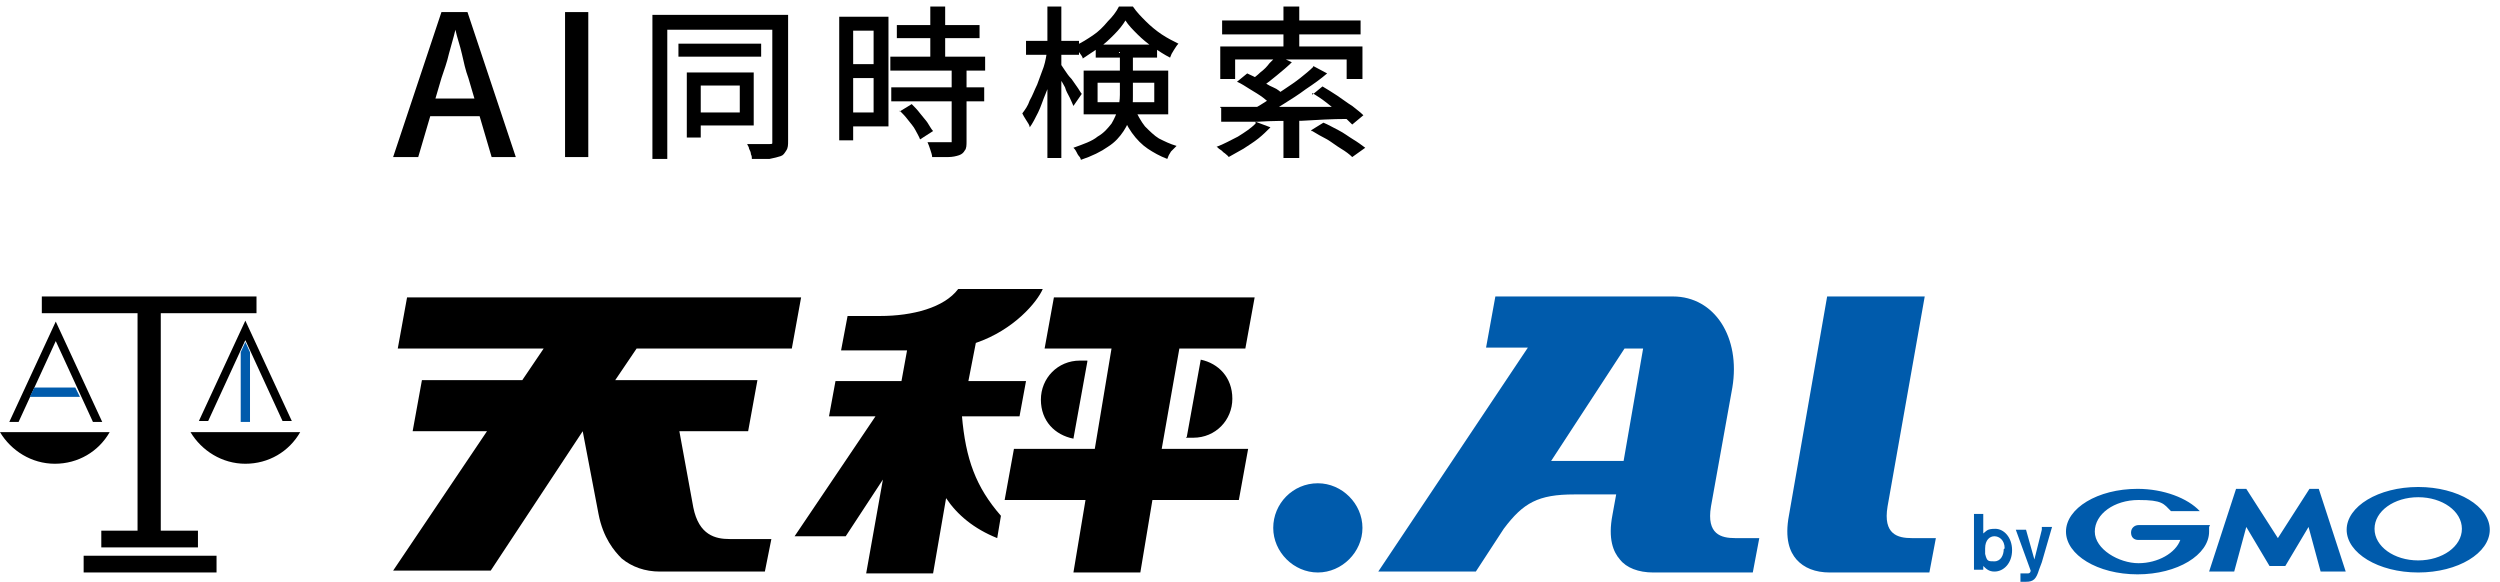
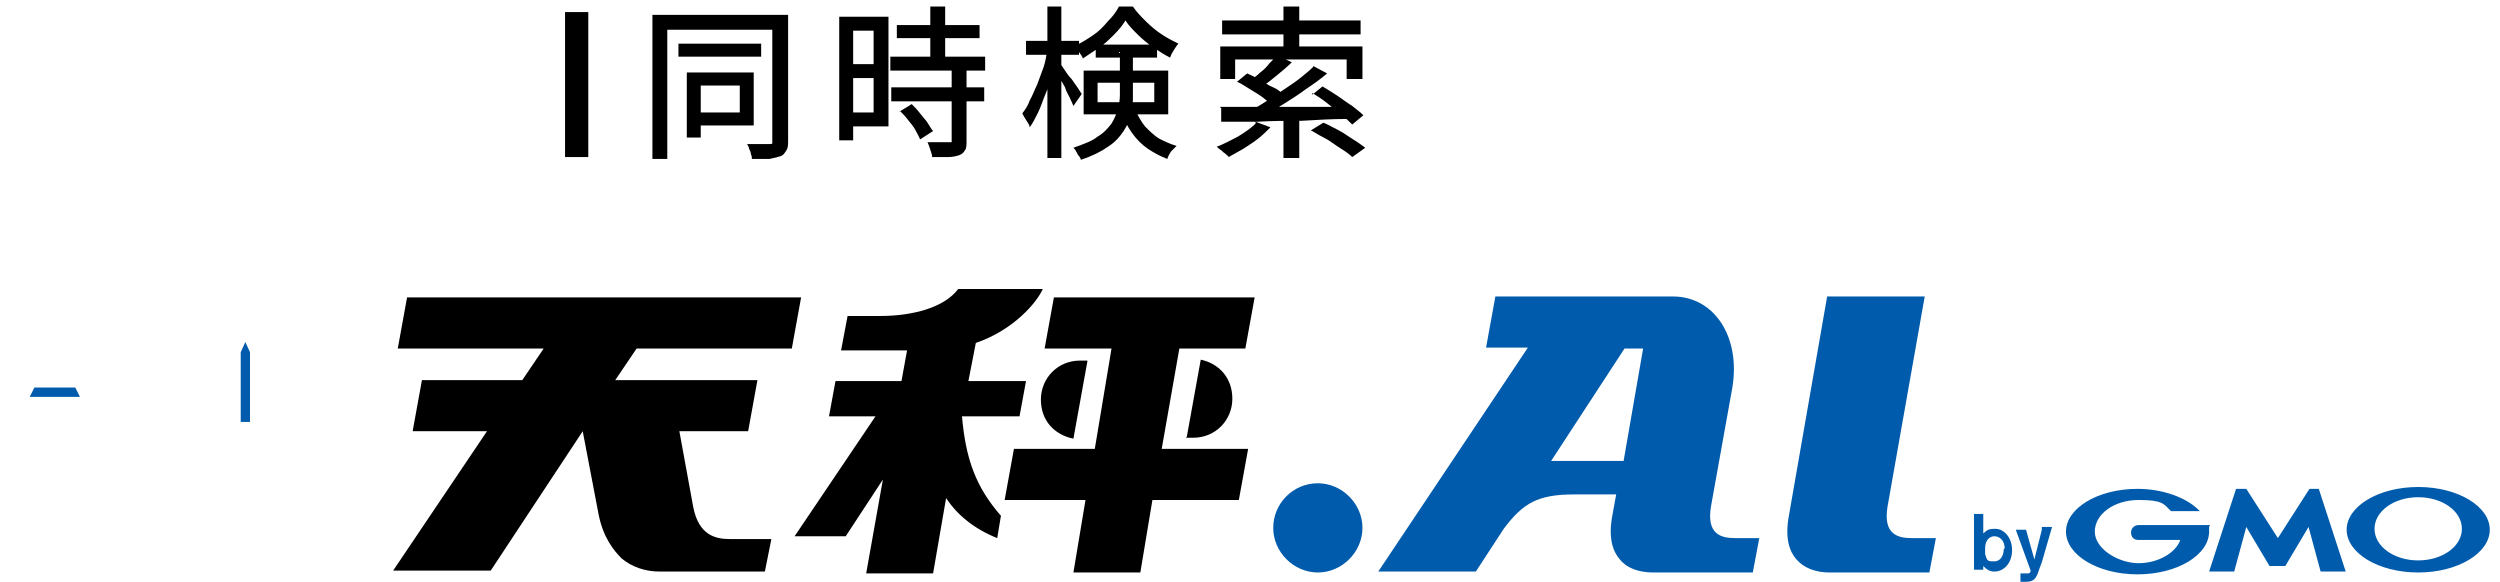
<svg xmlns="http://www.w3.org/2000/svg" id="_レイヤー_1" version="1.1" viewBox="0 0 269 62.6">
  <defs>
    <style>
      .st0 {
        fill: #005bac;
      }
    </style>
  </defs>
  <g id="_レイヤー_1-2">
    <g>
      <path class="st0" d="M215.6,59.1c0,.6-.3,1.3-1,1.3s-.8,0-1-.8v-.6c0-.9.5-1.3,1-1.3s1.1.4,1.1,1.3M212.4,55.2v6.1h1v-.4c.3.3.6.6,1.2.6,1,0,1.9-.9,1.9-2.3s-.9-2.3-1.8-2.3-.9.2-1.3.5v-2.1h-1,0ZM219.7,57l-.8,3.2-.9-3.2h-1.1l1.6,4.4s0,.3-.3.3h-.8v.9h.6c.8,0,1.1-.3,1.4-1.3l.3-.8,1.1-3.8h-1.1v.2h0ZM245.2,60.9h.7l2.5-4.2,1.3,4.8h2.7l-2.9-8.9h-1l-3.4,5.3-3.4-5.3h-1.1l-2.9,8.9h2.7l1.3-4.8,2.5,4.2h1ZM237.8,56.5h-7.7c-.4,0-.8.3-.8.8s.3.8.8.8h4.5c-.5,1.4-2.4,2.5-4.5,2.5s-4.7-1.5-4.7-3.4,2.1-3.4,4.7-3.4,2.7.4,3.5,1.2h3.1c-1.3-1.4-3.9-2.4-6.7-2.4-4.3,0-7.7,2.1-7.7,4.6s3.4,4.6,7.7,4.6,7.7-2.1,7.7-4.6,0-.3,0-.5M260.2,52.4c-4.3,0-7.7,2.1-7.7,4.6s3.4,4.6,7.7,4.6,7.7-2.1,7.7-4.6-3.4-4.6-7.7-4.6ZM260.2,60.3c-2.6,0-4.7-1.5-4.7-3.4s2.1-3.4,4.7-3.4,4.7,1.5,4.7,3.4-2.1,3.4-4.7,3.4Z" />
      <path class="st0" d="M208.3,57.9l-.7,3.7h-10.7c-1.6,0-2.8-.5-3.6-1.4-.7-.8-1.3-2.2-.8-4.8l4.1-23.5h10.5l-4,22.6c-.5,3,1.1,3.4,2.6,3.4h2.6ZM186.9,57.9h2.4l-.7,3.7h-10.7c-1.6,0-2.9-.5-3.6-1.4-.7-.8-1.3-2.2-.8-4.8l.4-2.2h-4.5c-3.9,0-5.5.9-7.6,3.7l-3,4.6h-10.5l16.1-24.1h-4.5l1-5.5h19.1c4.5,0,7.3,4.4,6.4,9.8l-2.3,12.8c-.5,3,1.1,3.4,2.6,3.4h.2ZM176.8,37.5h-2l-7.9,12.1h7.8l2.1-12.1h0ZM141.8,52c-2.7,0-4.8,2.2-4.8,4.8s2.2,4.8,4.8,4.8,4.8-2.2,4.8-4.8-2.2-4.8-4.8-4.8Z" />
-       <path d="M26.4,34.5l5,10.8h-1l-4-8.7-4,8.7h-1l5-10.8ZM9,61.6h14.3v-1.8h-14.3s0,1.8,0,1.8ZM14.9,57.1h-4v1.8h10.4v-1.8h-4v-23.4h10.3v-1.8H4.5v1.8h10.3v23.4h0ZM6,36.7l4,8.7h1l-5-10.8-5,10.8h1l4-8.7ZM11.8,46.5H0c1.2,2,3.4,3.4,5.9,3.4s4.7-1.3,5.9-3.4ZM20.5,46.5c1.2,2,3.4,3.4,5.9,3.4s4.7-1.3,5.9-3.4h-11.8Z" />
      <path class="st0" d="M26.9,45.4h-1v-7.5l.5-1.1.5,1.1v7.5h0ZM8.2,41.7H3.7l-.5,1h5.4l-.5-1h0Z" />
      <path d="M103.5,44.7c.4,4.7,1.5,7.7,4.2,10.8l-.4,2.4c-2.5-1-4.3-2.5-5.5-4.3l-1.4,8.1h-7.2l1.8-10.1-4,6.1h-5.5l8.7-12.9h-5l.7-3.8h7.1l.6-3.3h-7.1l.7-3.7h3.5c3.5,0,6.9-.9,8.4-2.9h9.1c-.6,1.4-3.1,4.4-7.2,5.8l-.8,4.1h6.2l-.7,3.8h-6.2,0ZM85.2,37.5l1-5.5h-42.4l-1,5.5h15.7l-2.3,3.4h-10.8l-1,5.5h8l-10.1,15h10.5l9.9-15,1.7,8.9c.5,2.6,1.7,4,2.5,4.8,1.1.9,2.5,1.4,4.1,1.4h11.3l.7-3.5h-4.5c-1.5,0-3.3-.4-3.9-3.4l-1.5-8.2h7.4l1-5.5h-15.3l2.3-3.4h16.7ZM126.9,37.5h7.1l1-5.5h-21.6l-1,5.5h7.2l-1.8,10.8h-8.7l-1,5.5h8.7l-1.3,7.8h7.2l1.3-7.8h9.3l1-5.5h-9.3l1.9-10.8h0ZM117,38.8h-.8c-2.4,0-4.2,1.9-4.2,4.2s1.5,3.8,3.5,4.2l1.5-8.3h0ZM127.6,47.1h.8c2.4,0,4.2-1.9,4.2-4.2s-1.5-3.8-3.4-4.2l-1.5,8.3h0Z" />
    </g>
  </g>
  <g>
-     <path d="M42.3,16.9l5.2-15.6h2.8l5.2,15.6h-2.6l-2.5-8.5c-.3-.8-.5-1.7-.7-2.6s-.5-1.7-.7-2.6h0c-.2.9-.5,1.8-.7,2.6-.2.9-.5,1.7-.8,2.6l-2.5,8.5h-2.7ZM45.2,12.5v-1.9h7.3v1.9h-7.3Z" />
    <path d="M60.8,16.9V1.3h2.5v15.6h-2.5Z" />
    <path d="M70.1,1.6h14.1v1.6h-12.4v13.9h-1.6V1.6h-.1ZM73,4.7h8.9v1.4h-8.9v-1.4ZM73.9,7.8h1.5v7h-1.5v-7ZM74.8,7.8h6.3v5.7h-6.3v-1.4h4.8v-2.9h-4.8v-1.4ZM83.2,1.6h1.6v13.5c0,.5,0,.8-.2,1.1-.2.3-.3.5-.6.6s-.7.2-1.2.3h-1.9c0-.2,0-.3-.1-.5,0-.2-.1-.4-.2-.6,0-.2-.2-.4-.2-.5h2.4c.2,0,.3,0,.3-.1V1.6h0Z" />
    <path d="M90.3,1.8h1.5v13.3h-1.5V1.8ZM91.1,1.8h4.5v11.8h-4.5v-1.5h2.9V3.3h-2.9v-1.5ZM91.2,6.9h3.6v1.5h-3.6s0-1.5,0-1.5ZM95.8,6.1h10.2v1.5h-10.2v-1.5ZM95.9,9.4h10v1.5h-10v-1.5ZM96.5,2.7h8.9v1.4h-8.9s0-1.4,0-1.4ZM96.8,12l1.3-.8c.3.3.6.6.9,1s.6.7.8,1,.4.7.6.9l-1.4.9c-.1-.3-.3-.6-.5-1s-.5-.7-.8-1.1c-.3-.4-.6-.7-.9-1h0ZM102.4,7.4h1.6v7.8c0,.4,0,.8-.2,1-.1.2-.3.4-.6.5s-.7.2-1.2.2h-1.7c0-.2-.1-.5-.2-.8s-.2-.6-.3-.8h2.6V7.3h0ZM100.1.7h1.6v6.4h-1.6V.7Z" />
    <path d="M112.7,5.4l1,.3c-.1.7-.3,1.4-.5,2.2s-.4,1.5-.7,2.2-.5,1.4-.8,2-.6,1.2-.9,1.6c0-.2-.2-.5-.4-.8s-.3-.5-.4-.7c.3-.4.6-.8.8-1.4.3-.5.5-1.1.8-1.7.2-.6.5-1.3.7-1.9s.3-1.3.4-1.9h0ZM110.4,4.4h5.7v1.5h-5.7v-1.5ZM112.7.7h1.5v16.3h-1.5V.7ZM114.2,7c0,0,.2.3.4.6.2.3.4.6.7.9.2.3.5.7.7,1s.3.5.4.6l-.9,1.3c-.1-.2-.2-.5-.4-.9s-.4-.7-.5-1.1c-.2-.4-.4-.7-.6-1-.2-.3-.3-.6-.4-.8l.7-.7h0ZM120.4,5.7h1.5v4.6c0,.6,0,1.3-.2,1.9-.1.6-.4,1.3-.8,1.9-.4.6-.9,1.2-1.7,1.7-.7.5-1.7,1-2.9,1.4,0-.1-.1-.3-.2-.4s-.2-.3-.3-.5-.2-.3-.3-.4c1.1-.4,2-.7,2.6-1.2.7-.4,1.1-.9,1.5-1.4.3-.5.5-1,.7-1.5.1-.5.2-1,.2-1.6v-4.6h-.1ZM121.1,2.2c-.3.5-.7,1-1.2,1.5-.5.5-1,1-1.6,1.4s-1.2.8-1.8,1.2c0-.2-.2-.4-.4-.7-.2-.3-.3-.5-.4-.7.7-.3,1.3-.7,1.9-1.1.6-.4,1.1-.9,1.6-1.5.5-.5.9-1,1.2-1.6h1.5c.4.6.9,1.1,1.4,1.6s1.1,1,1.7,1.4,1.2.7,1.8,1c-.2.2-.3.4-.5.7-.2.3-.3.5-.4.8-.6-.3-1.2-.7-1.8-1.1s-1.2-.9-1.7-1.4-1-1-1.3-1.5ZM116.6,7.6h9.1v4.7h-9.1s0-4.7,0-4.7ZM117.9,4.8h6.6v1.4h-6.6v-1.4ZM118.1,8.9v2.1h6.1v-2.1h-6.1ZM122,11.5c.4.9.8,1.6,1.2,2.1.5.5,1,1,1.5,1.3.6.3,1.2.6,1.9.8-.2.2-.4.4-.6.6-.2.3-.3.5-.4.8-.8-.3-1.5-.7-2.1-1.1s-1.2-1-1.7-1.7-.9-1.5-1.3-2.6l1.4-.3h.1Z" />
    <path d="M135.1,13.1l1.6.6c-.4.4-.8.8-1.3,1.2s-1,.7-1.6,1.1c-.5.3-1.1.6-1.6.9,0-.1-.2-.2-.4-.4-.2-.1-.3-.3-.5-.4s-.3-.3-.4-.3c.8-.3,1.5-.7,2.3-1.1.8-.5,1.4-.9,1.9-1.4v-.2ZM131.3,11.5h13.7v1.3c-1.7,0-3.3.1-5,.2-1.6,0-3.2,0-4.7.1h-3.9v-1.5h-.1ZM131.4,5h15.2v3.5h-1.7v-2.1h-12v2.1h-1.6v-3.5h.1ZM131.5,2.2h14.9v1.5h-14.9v-1.5ZM133.1,8.8l1.1-.9c.4.2.9.4,1.4.7s.9.6,1.4.8.8.5,1.1.8l-1.2,1.1c-.3-.2-.6-.5-1-.8s-.9-.6-1.4-.9-.9-.6-1.4-.8h0ZM137.5,6l1.5.7c-.5.5-1,.9-1.6,1.4-.6.5-1.1.9-1.6,1.2l-1.2-.7c.3-.2.7-.5,1-.8.4-.3.7-.6,1-1,.3-.3.6-.6.9-.9h0ZM141.3,7.1l1.5.8c-.7.6-1.4,1.1-2.3,1.7-.8.6-1.6,1.1-2.4,1.6-.8.5-1.6,1-2.3,1.4l-1.1-.8c.6-.3,1.1-.6,1.7-1,.6-.4,1.2-.8,1.8-1.2s1.2-.8,1.7-1.2,1-.8,1.4-1.2h0ZM138.1.7h1.7v5h-1.7V.7ZM138.1,12.2h1.7v4.8h-1.7v-4.8ZM141.1,14l1.3-.8c.5.2,1,.5,1.6.8s1.1.7,1.6,1,.9.6,1.3.9l-1.4,1c-.3-.3-.7-.6-1.2-.9s-1-.7-1.5-1c-.6-.3-1.1-.6-1.6-.9h-.1ZM141.2,10.2l1.1-.9c.5.3,1,.6,1.6,1s1.1.8,1.6,1.1c.5.4.9.7,1.2,1l-1.2,1c-.3-.3-.7-.7-1.2-1.1-.5-.4-1-.8-1.5-1.2s-1.1-.8-1.6-1.1v.2Z" />
  </g>
</svg>